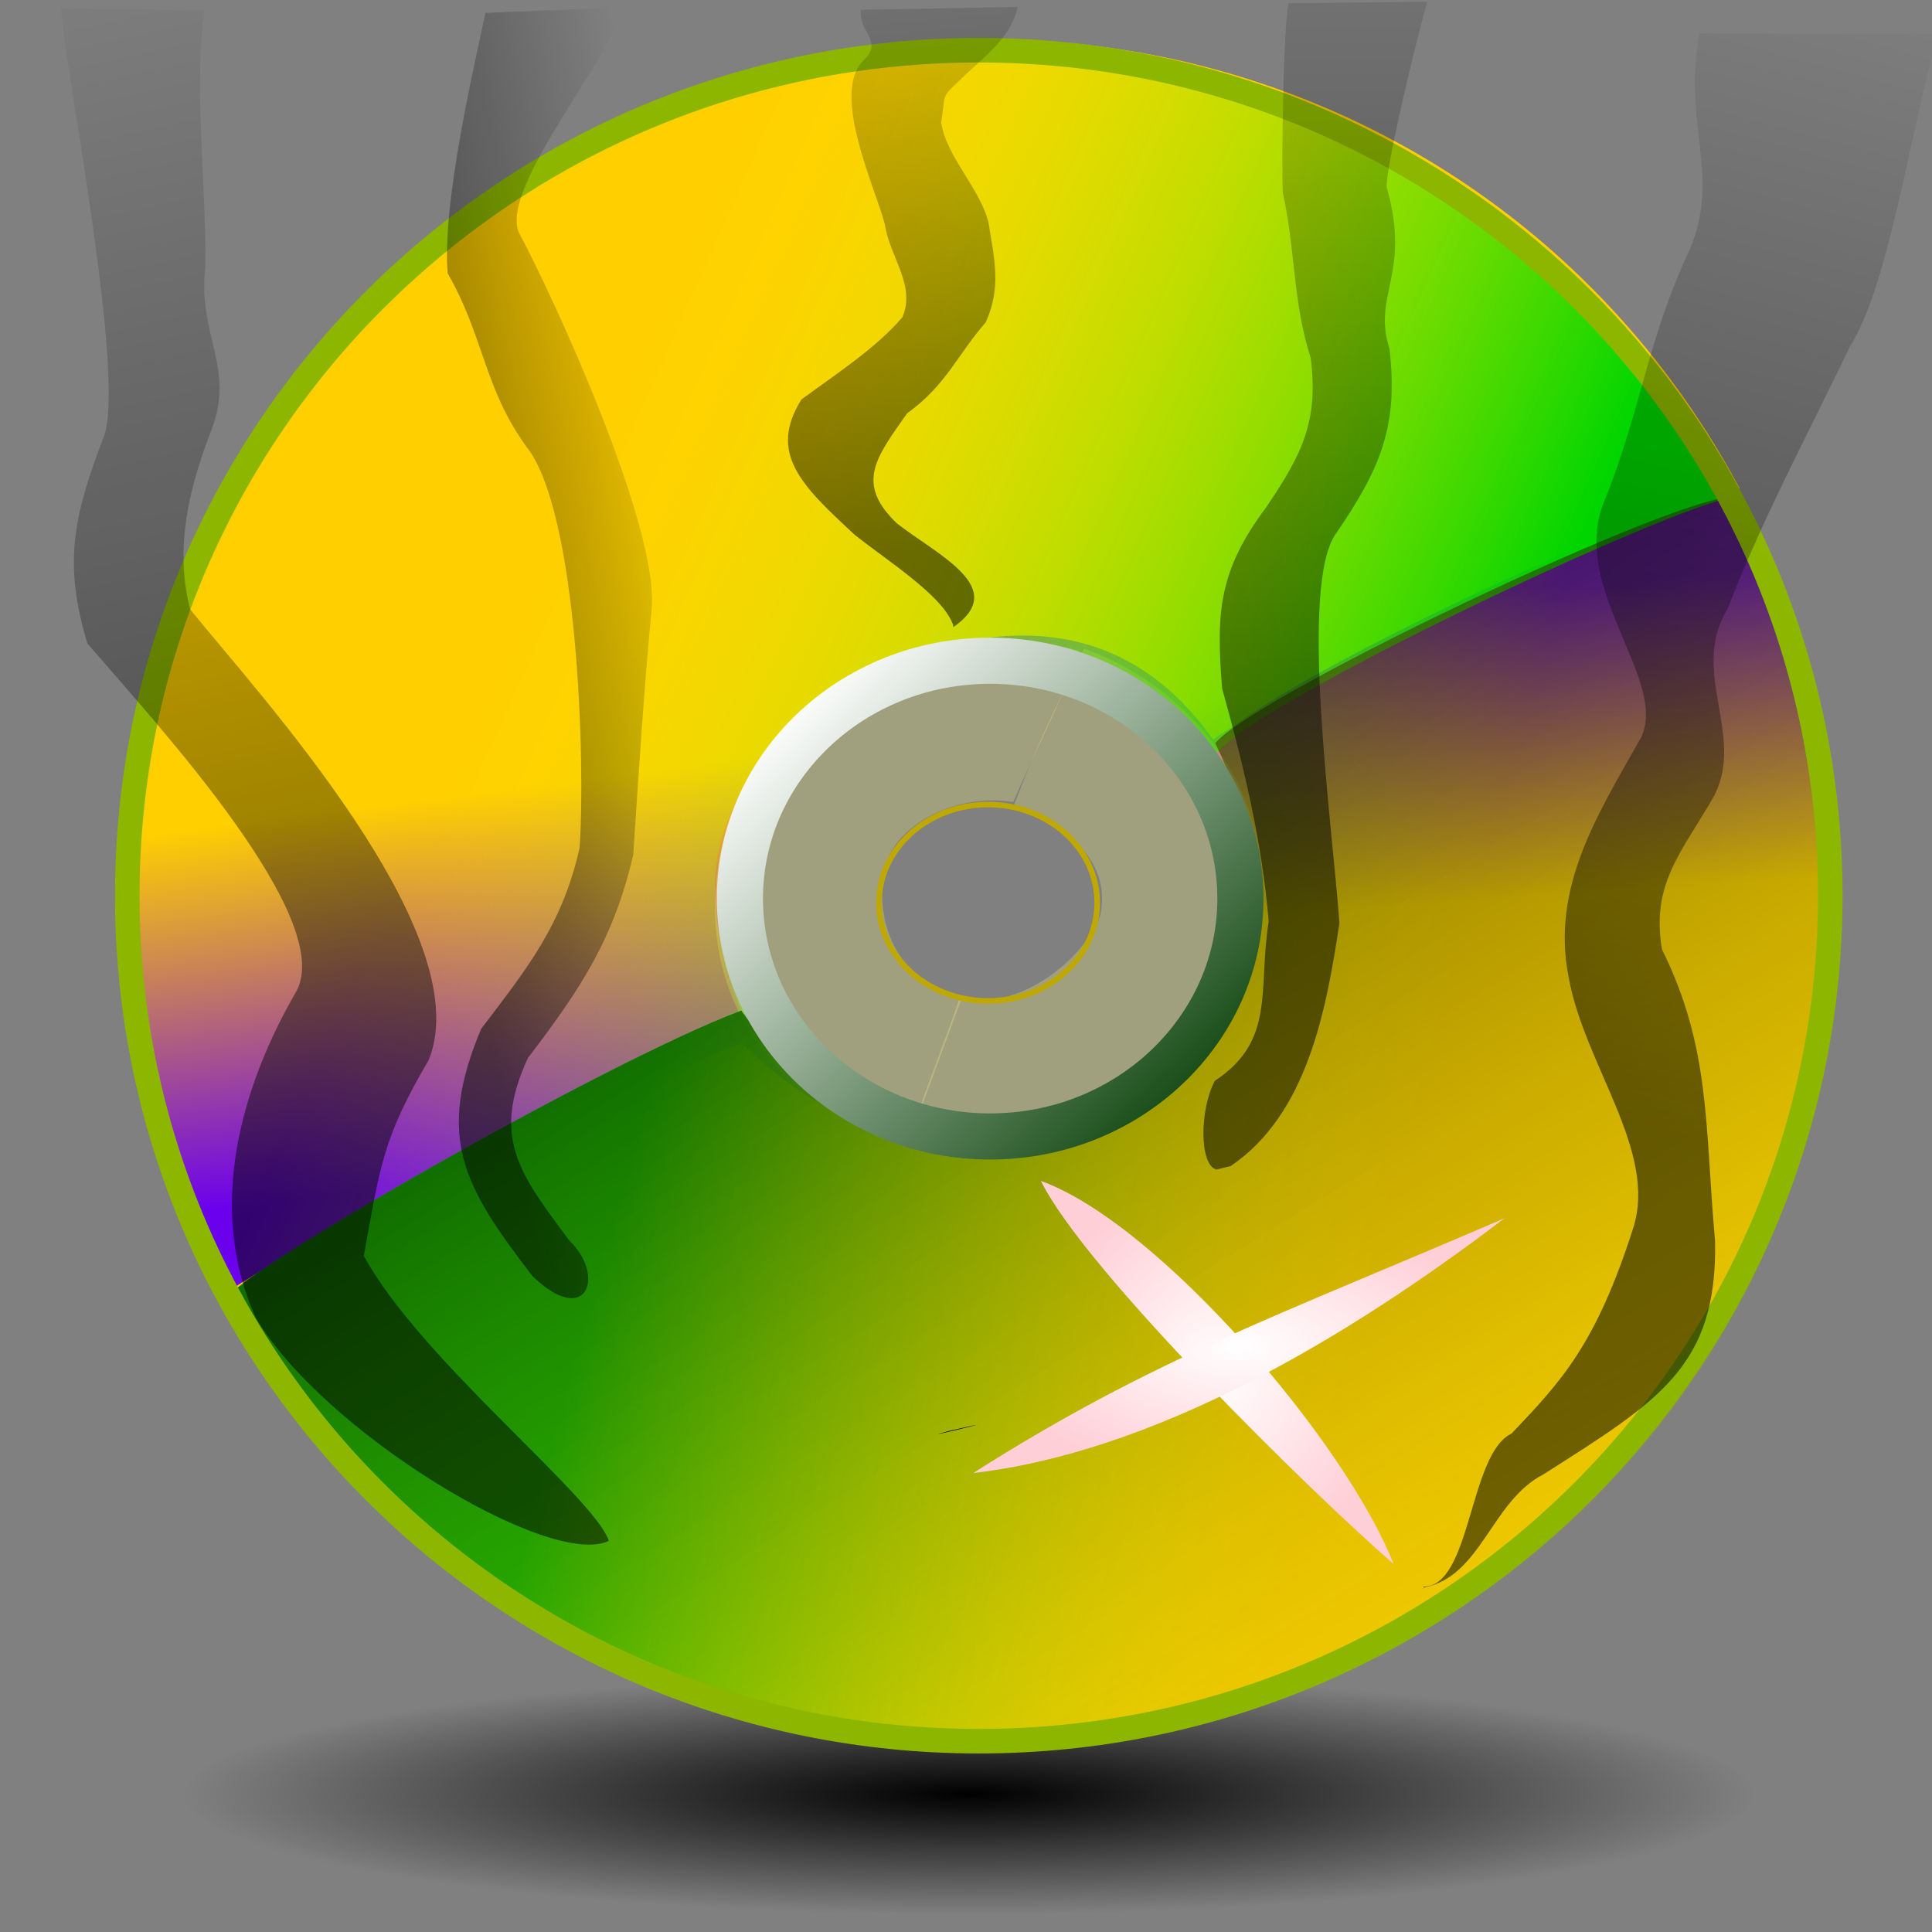
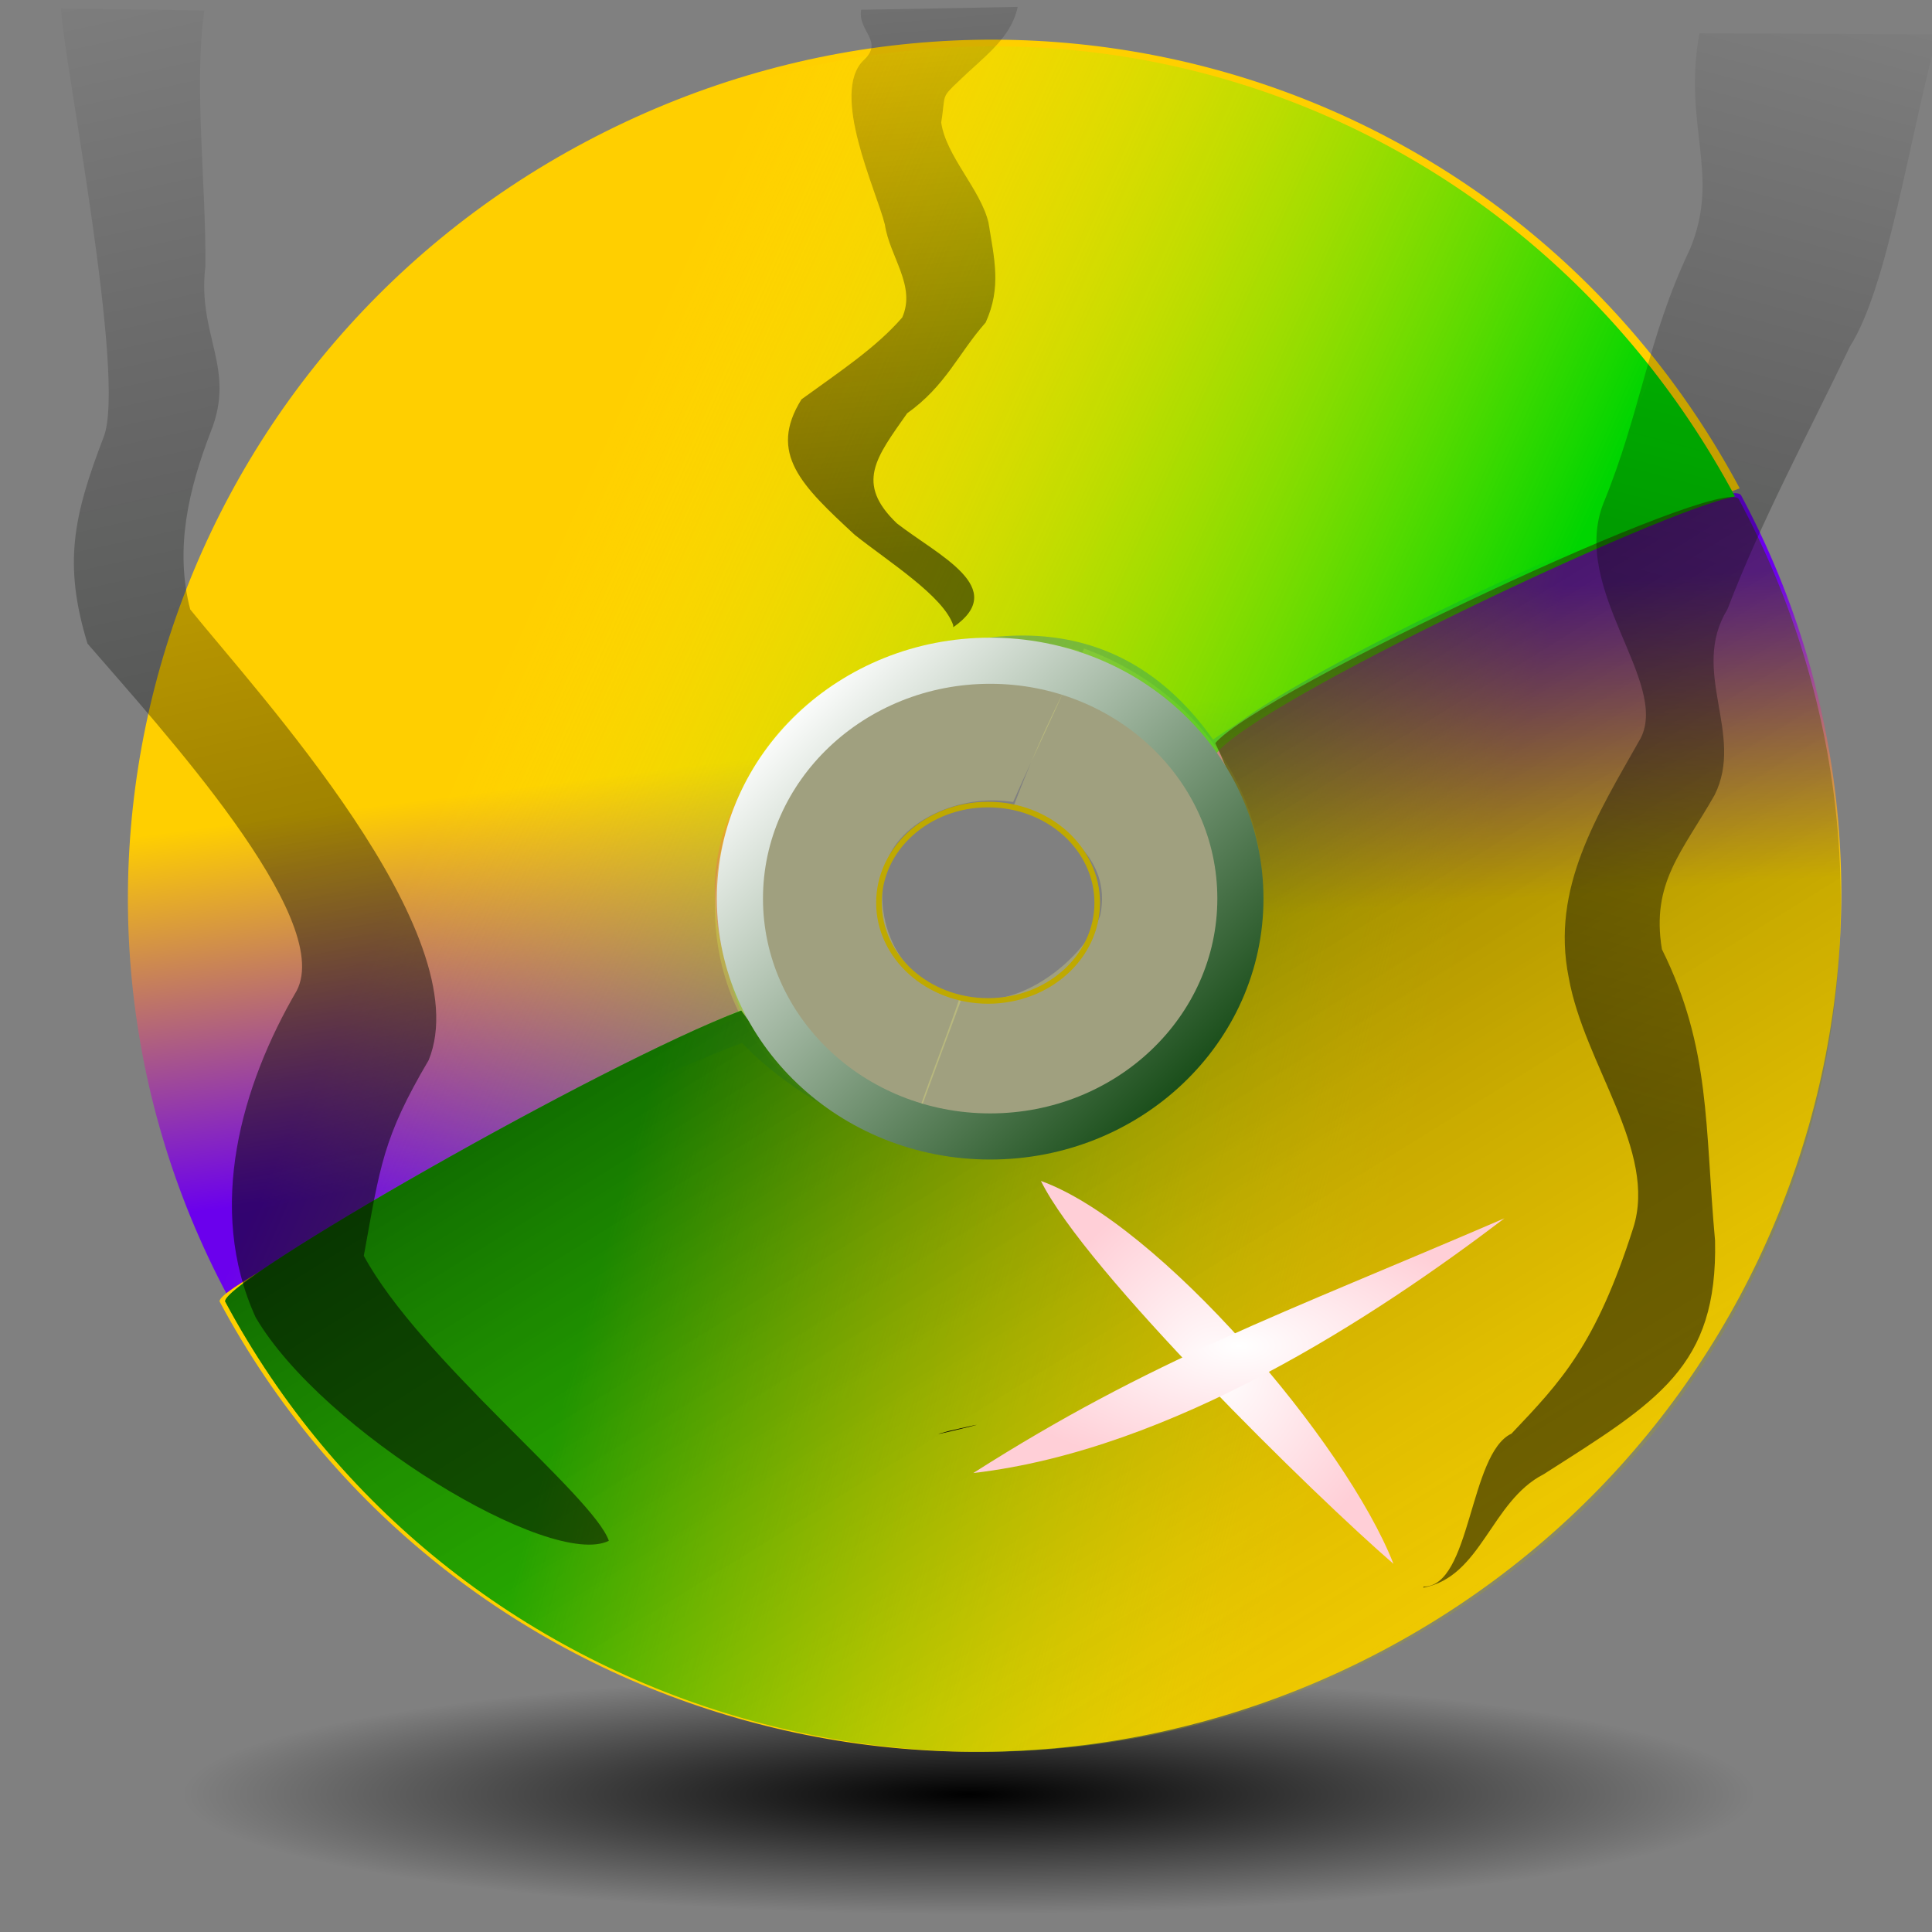
<svg xmlns="http://www.w3.org/2000/svg" xmlns:xlink="http://www.w3.org/1999/xlink" version="1.0" x="0" y="0" width="437.5" height="437.5" id="svg1">
  <rect width="100%" height="100%" fill="#808080" stroke="none" />
  <defs id="defs3">
    <linearGradient id="linearGradient625">
      <stop style="stop-color:#ffffff;stop-opacity:1;" offset="0" id="stop626" />
      <stop style="stop-color:#ffcfd7;stop-opacity:1;" offset="1" id="stop627" />
    </linearGradient>
    <linearGradient id="linearGradient608">
      <stop style="stop-color:#000500;stop-opacity:0.529;" offset="0" id="stop610" />
      <stop style="stop-color:#000000;stop-opacity:0;" offset="1" id="stop613" />
    </linearGradient>
    <linearGradient id="linearGradient607">
      <stop style="stop-color:#000000;stop-opacity:0.635;" offset="0" id="stop608" />
      <stop style="stop-color:#ffff00;stop-opacity:0;" offset="1" id="stop609" />
    </linearGradient>
    <linearGradient id="linearGradient602">
      <stop style="stop-color:#000000;stop-opacity:1;" offset="0" id="stop603" />
      <stop style="stop-color:#000000;stop-opacity:0;" offset="1" id="stop604" />
    </linearGradient>
    <linearGradient id="linearGradient610">
      <stop style="stop-color:#003a00;stop-opacity:1;" offset="0" id="stop611" />
      <stop style="stop-color:#ffffff;stop-opacity:1;" offset="1" id="stop612" />
    </linearGradient>
    <linearGradient id="linearGradient587">
      <stop style="stop-color:#00d500;stop-opacity:1;" offset="0" id="stop588" />
      <stop style="stop-color:#ffff00;stop-opacity:0;" offset="1" id="stop589" />
    </linearGradient>
    <linearGradient id="linearGradient581">
      <stop style="stop-color:#003d00;stop-opacity:0.384;" offset="0" id="stop582" />
      <stop style="stop-color:#ffffad;stop-opacity:1;" offset="1" id="stop583" />
    </linearGradient>
    <linearGradient id="linearGradient578">
      <stop style="stop-color:#d10045;stop-opacity:1;" offset="0" id="stop579" />
      <stop style="stop-color:#ffffff;stop-opacity:0;" offset="1" id="stop580" />
    </linearGradient>
    <linearGradient id="linearGradient59">
      <stop style="stop-color:#6b00ed;stop-opacity:1;" offset="0" id="stop60" />
      <stop style="stop-color:#ffcf00;stop-opacity:1;" offset="1" id="stop61" />
    </linearGradient>
    <linearGradient x1="0.297" y1="0.891" x2="0.255" y2="0.625" id="linearGradient62" xlink:href="#linearGradient59" />
    <linearGradient x1="0.745" y1="8.59388933e-2" x2="0.764" y2="0.305" id="linearGradient66" xlink:href="#linearGradient59" />
    <linearGradient x1="0.17" y1="0.789" x2="0.594" y2="0.883" id="linearGradient71" xlink:href="#linearGradient587" />
    <linearGradient x1="1.007" y1="0.945" x2="0.119" y2="7.81250373e-2" id="linearGradient75" xlink:href="#linearGradient610" />
    <linearGradient x1="0.83" y1="0.648" x2="0.309" y2="0.461" id="linearGradient79" xlink:href="#linearGradient587" />
    <linearGradient x1="0.37" y1="0.148" x2="1.024" y2="1" id="linearGradient73" xlink:href="#linearGradient607" />
    <linearGradient x1="0.488" y1="0.711" x2="0.558" y2="-7.81249925e-2" id="linearGradient495" xlink:href="#linearGradient608" />
    <linearGradient x1="0.32" y1="0.703" x2="0.32" y2="-0.188" id="linearGradient505" xlink:href="#linearGradient608" />
    <linearGradient x1="0.56" y1="0.883" x2="0.52" y2="-0.273" id="linearGradient509" xlink:href="#linearGradient608" />
    <radialGradient cx="0.495" cy="0.54" r="0.419" fx="0.495" fy="0.54" id="radialGradient595" xlink:href="#linearGradient602" />
    <radialGradient cx="0.5" cy="0.5" r="0.5" fx="0.5" fy="0.5" id="radialGradient597" xlink:href="#linearGradient625" />
    <linearGradient x1="9.52383429e-2" y1="0.664" x2="0.667" y2="-8.59374925e-2" id="linearGradient613" xlink:href="#linearGradient608" />
    <linearGradient x1="0.489" y1="0.758" x2="0.426" y2="-6.25e-2" id="linearGradient614" xlink:href="#linearGradient608" />
    <radialGradient id="radialGradient628" xlink:href="#linearGradient625" />
  </defs>
  <path d="M 12.661 371.383 L 12.661 436.093 L 430.466 436.093 L 430.466 371.383 L 12.661 371.383 z " style="font-size:12;fill:url(#radialGradient595);fill-opacity:1;fill-rule:evenodd;" id="path616" />
  <path d="M 393.955 110.583 C 389.253 112.118 300.001 149.645 274.701 167.478 C 256.758 142.12 229.115 135.899 190.363 155.367 C 159.71 173.931 158.416 204.869 167.645 228.748 C 112.655 252.751 54.913 299.707 51.641 293.598 C 1.287 199.565 37.594 82.466 132.736 32.05 C 227.878 -18.366 343.6 16.55 393.955 110.583 z " style="font-size:12;fill:url(#linearGradient62);fill-opacity:1;fill-rule:evenodd;" id="path604" />
  <path d="M 49.743 294.756 C 48.211 290.563 136.104 248.286 168.03 236.168 C 178.913 247.764 212.053 271.882 251.327 252.49 C 287.693 232.077 288.924 198.703 274.83 169.16 C 280.925 156.72 391.011 106.075 394.283 112.184 C 444.637 206.217 408.329 323.316 313.187 373.732 C 218.045 424.148 100.097 388.789 49.743 294.756 z " style="font-size:12;fill:url(#linearGradient66);fill-opacity:1;fill-rule:evenodd;" id="path605" />
  <path d="M 206.556 257.898 C 205.225 257.417 214.114 235.836 217.383 225.713 C 230.71 229.644 245.957 216.621 249.165 207.201 C 251.86 194.157 240.128 186.34 229.575 182.418 C 237.172 162.588 241.102 156.77 245.492 146.857 C 276.475 158.222 293.132 189.666 282.477 217.891 C 269.304 249.584 240.21 264.39 206.556 257.898 z " style="font-size:12;fill:#ffff7f;fill-opacity:0.25;fill-rule:evenodd;" id="path612" />
  <path d="M 244.187 147.296 C 245.517 147.777 234.253 170.49 229.424 181.617 C 216.93 179.573 203.805 186.28 200.773 195.178 C 197.183 208.22 203.334 222.971 217.959 225.61 C 216.535 229.573 210.847 244.46 206.141 257.817 C 172.487 251.325 154.8 220.248 164.564 187.593 C 175.664 151.396 212.313 139.032 244.187 147.296 z " style="font-size:12;fill:#ffff7f;fill-opacity:0.25;fill-rule:evenodd;" id="path613" />
  <path d="M 392.894 112.433 C 376.617 115.297 284.248 159.024 275.422 170.656 C 256.588 147.071 230.281 137.306 191.529 156.774 C 160.876 175.338 155.323 200.46 168.775 229.655 C 113.785 253.658 56.078 301.114 52.807 295.005 C 2.452 200.972 38.76 83.873 133.902 33.457 C 229.044 -16.959 342.54 18.4 392.894 112.433 z " style="font-size:12;fill:url(#linearGradient79);fill-opacity:1;fill-rule:evenodd;" id="path590" />
  <path d="M 51.002 294.756 C 49.47 290.563 135.92 240.954 167.846 228.835 C 179.358 245.442 213.312 271.882 252.586 252.49 C 288.952 232.077 289.293 197.817 275.199 168.274 C 284.856 156.72 390.489 106.96 393.761 113.07 C 444.115 207.103 409.589 323.316 314.447 373.732 C 219.304 424.148 101.356 388.789 51.002 294.756 z " style="font-size:12;fill:url(#linearGradient71);fill-opacity:1;fill-rule:evenodd;" id="path593" />
  <path d="M 248.463 204.426 C 248.463 216.706 237.398 226.661 223.75 226.661 C 210.101 226.661 199.036 216.706 199.036 204.426 C 199.036 192.146 210.101 182.191 223.75 182.191 C 237.398 182.191 248.463 192.146 248.463 204.426 z " style="font-size:12;fill:none;fill-opacity:1;fill-rule:evenodd;stroke:#bfa900;stroke-width:1.263;" id="path603" />
  <path d="M 51.002 294.756 C 49.47 290.563 135.92 240.954 167.846 228.835 C 179.358 245.442 213.312 271.882 252.586 252.49 C 288.952 232.077 289.293 197.817 275.199 168.274 C 284.856 156.72 390.489 106.96 393.761 113.07 C 444.115 207.103 409.589 323.316 314.447 373.732 C 219.304 424.148 101.356 388.789 51.002 294.756 z " style="font-size:12;fill:url(#linearGradient73);fill-opacity:1;fill-rule:evenodd;" id="path606" />
  <path d="M 280.889 203.487 C 280.889 233.236 255.518 257.352 224.222 257.352 C 192.925 257.352 167.554 233.236 167.554 203.487 C 167.554 173.738 192.925 149.622 224.222 149.622 C 255.518 149.622 280.889 173.738 280.889 203.487 z " style="font-size:12;fill:none;fill-opacity:1;fill-rule:evenodd;stroke:url(#linearGradient75);stroke-width:10.447;" id="path602" />
-   <path d="M 414.467 202.831 C 414.467 308.572 328.136 394.292 221.642 394.292 C 115.148 394.292 28.818 308.572 28.818 202.831 C 28.818 97.09 115.148 11.371 221.642 11.371 C 328.136 11.371 414.467 97.09 414.467 202.831 z " style="font-size:12;fill:none;fill-opacity:1;fill-rule:evenodd;stroke:#8db600;stroke-width:5.562;" id="path609" />
  <path d="M 137.875 348.913 C 124.718 355.419 73.046 324.179 57.884 298.301 C 46.608 273.538 54.71 245.756 67.176 224.367 C 75.831 207.861 36.536 165.119 19.815 145.745 C 14.233 127.513 16.699 116.677 23.453 99.02 C 28.778 85.75 14.285 13.14 13.812 1.902 L 46.261 2.382 C 43.862 19.328 46.704 41.97 46.508 60.35 C 44.615 75.968 53.544 83.33 47.699 97.821 C 42.682 110.893 39.518 124.299 43.073 138.001 C 57.983 156.531 108.744 211.461 97.062 240.092 C 86.686 257.695 86.1 263.994 82.385 284.373 C 95.005 307.728 134.338 338.693 137.875 348.913 z " style="font-size:12;fill:url(#linearGradient614);fill-opacity:1;stroke-width:1;" id="path615" />
-   <path d="M 120.575 288.973 C 104.974 268.671 98.594 257.646 108.963 232.971 C 119.462 219.204 127.344 209.383 131.251 191.984 C 132.583 173.508 130.96 115.527 119.099 101.013 C 109.502 87.638 109.6 76.233 101.379 61.899 C 99.961 45.693 108.103 11.862 109.927 2.921 L 141.036 1.661 C 138.658 12.875 113.061 42.585 117.519 52.703 C 125.03 66.632 149.164 118.955 147.59 137.775 C 145.78 156.383 144.655 174.975 143.381 193.624 C 138.891 212.983 131.191 224.287 119.525 239.613 C 111.234 257.696 117.656 265.778 128.914 280.909 C 137.211 288.794 132.965 300.889 120.575 288.973 z " style="font-size:12;fill:url(#linearGradient613);fill-opacity:1;stroke-width:1;" id="path619" />
  <path d="M 215.844 141.542 C 213.552 134.92 201.228 127.216 193.548 121.109 C 181.55 109.996 173.845 102.693 181.494 90.432 C 189.944 84.285 198.394 78.748 204.309 71.889 C 207.493 64.72 201.478 58.184 200.383 50.875 C 198.505 43.198 187.878 21.049 195.594 13.609 C 200.234 9.307 194.2 7.09 195.007 2.216 L 230.457 1.557 C 229.168 7.451 225.091 11.078 219.331 16.267 C 212.474 22.768 214.358 20.398 213.132 27.709 C 214.184 35.304 222.02 42.828 223.84 50.39 C 225.136 58.55 226.841 65.029 223.205 73.029 C 216.949 80.092 214.263 87.273 205.417 93.594 C 198.431 103.577 193.592 109.408 203.106 118.524 C 212.565 125.858 228.636 133.164 215.867 142.031 L 215.844 141.542 z " style="font-size:12;fill:url(#linearGradient509);fill-opacity:1;stroke-width:1;" id="path620" />
-   <path d="M 275.476 264.846 C 271.569 263.874 271.608 251.419 275.09 244.752 C 288.98 235.617 284.808 224.046 287.289 208.67 C 285.775 190.486 281.673 173.581 276.751 155.923 C 275.333 138.406 276.05 129.185 286.752 114.834 C 294.947 102.74 298.627 95.21 296.797 81.018 C 292.733 68.502 293.374 56.441 290.486 43.656 C 290.203 37.551 290.569 6.745 291.779 0.736 L 323.239 0.39 C 321.178 6.956 313.847 37.509 314.002 42.359 C 319.648 62.116 310.685 66.71 314.645 78.933 C 316.663 96.303 312.748 105.907 302.656 120.636 C 294.037 132.163 301.641 186.267 303.32 209.009 C 300.371 228.538 296.115 252.242 278.694 264.053 L 275.476 264.846 z " style="font-size:12;fill:url(#linearGradient505);fill-opacity:1;stroke-width:1;" id="path621" />
  <path d="M 322.327 359.285 C 333.131 359.415 332.652 329.158 342.272 324.647 C 353.5 312.822 361.355 304.613 369.841 278.081 C 375.412 260.671 358.748 241.116 355.238 221.37 C 351.149 201.097 361.666 184.615 371.555 167.119 C 377.953 154.32 355.679 133.582 363.004 114.187 C 371.641 93.225 372.972 76.83 382.703 56.398 C 389.728 39.476 381.01 28.454 384.836 7.537 L 438.748 7.791 C 432.27 31.657 427.487 65.039 418.924 78.447 C 409.492 98.2 399.048 117.442 391.176 137.973 C 382.56 152.02 395.164 166.235 388.277 180.021 C 380.952 192.915 373.847 199.882 376.339 214.961 C 387.482 237.372 386.034 255.391 388.373 280.926 C 388.988 309.542 375.453 317.32 349.558 333.842 C 337.569 339.99 335.536 357.039 322.327 359.526 L 322.327 359.285 z " style="font-size:12;fill:url(#linearGradient495);fill-opacity:1;stroke-width:1;" id="path622" />
  <path d="M 214.911 324.038 C 204.449 326.817 233.309 319.799 214.911 324.038 z " style="font-size:12;fill-opacity:1;stroke-width:1;" id="path618" />
  <path d="M 315.55 354.132 C 304.788 326.673 262.547 277.112 235.72 267.424 C 245.799 287.903 297.788 338.788 315.55 354.132 z " style="font-size:12;fill:url(#radialGradient597);fill-opacity:1;stroke-width:1;" id="path623" />
  <path d="M 340.685 275.881 C 311.562 298.032 265.662 328.303 220.401 333.567 C 260.902 307.771 289.955 297.744 340.685 275.881 z " style="font-size:12;fill:url(#radialGradient628);fill-opacity:1;stroke-width:1;" id="path624" />
</svg>